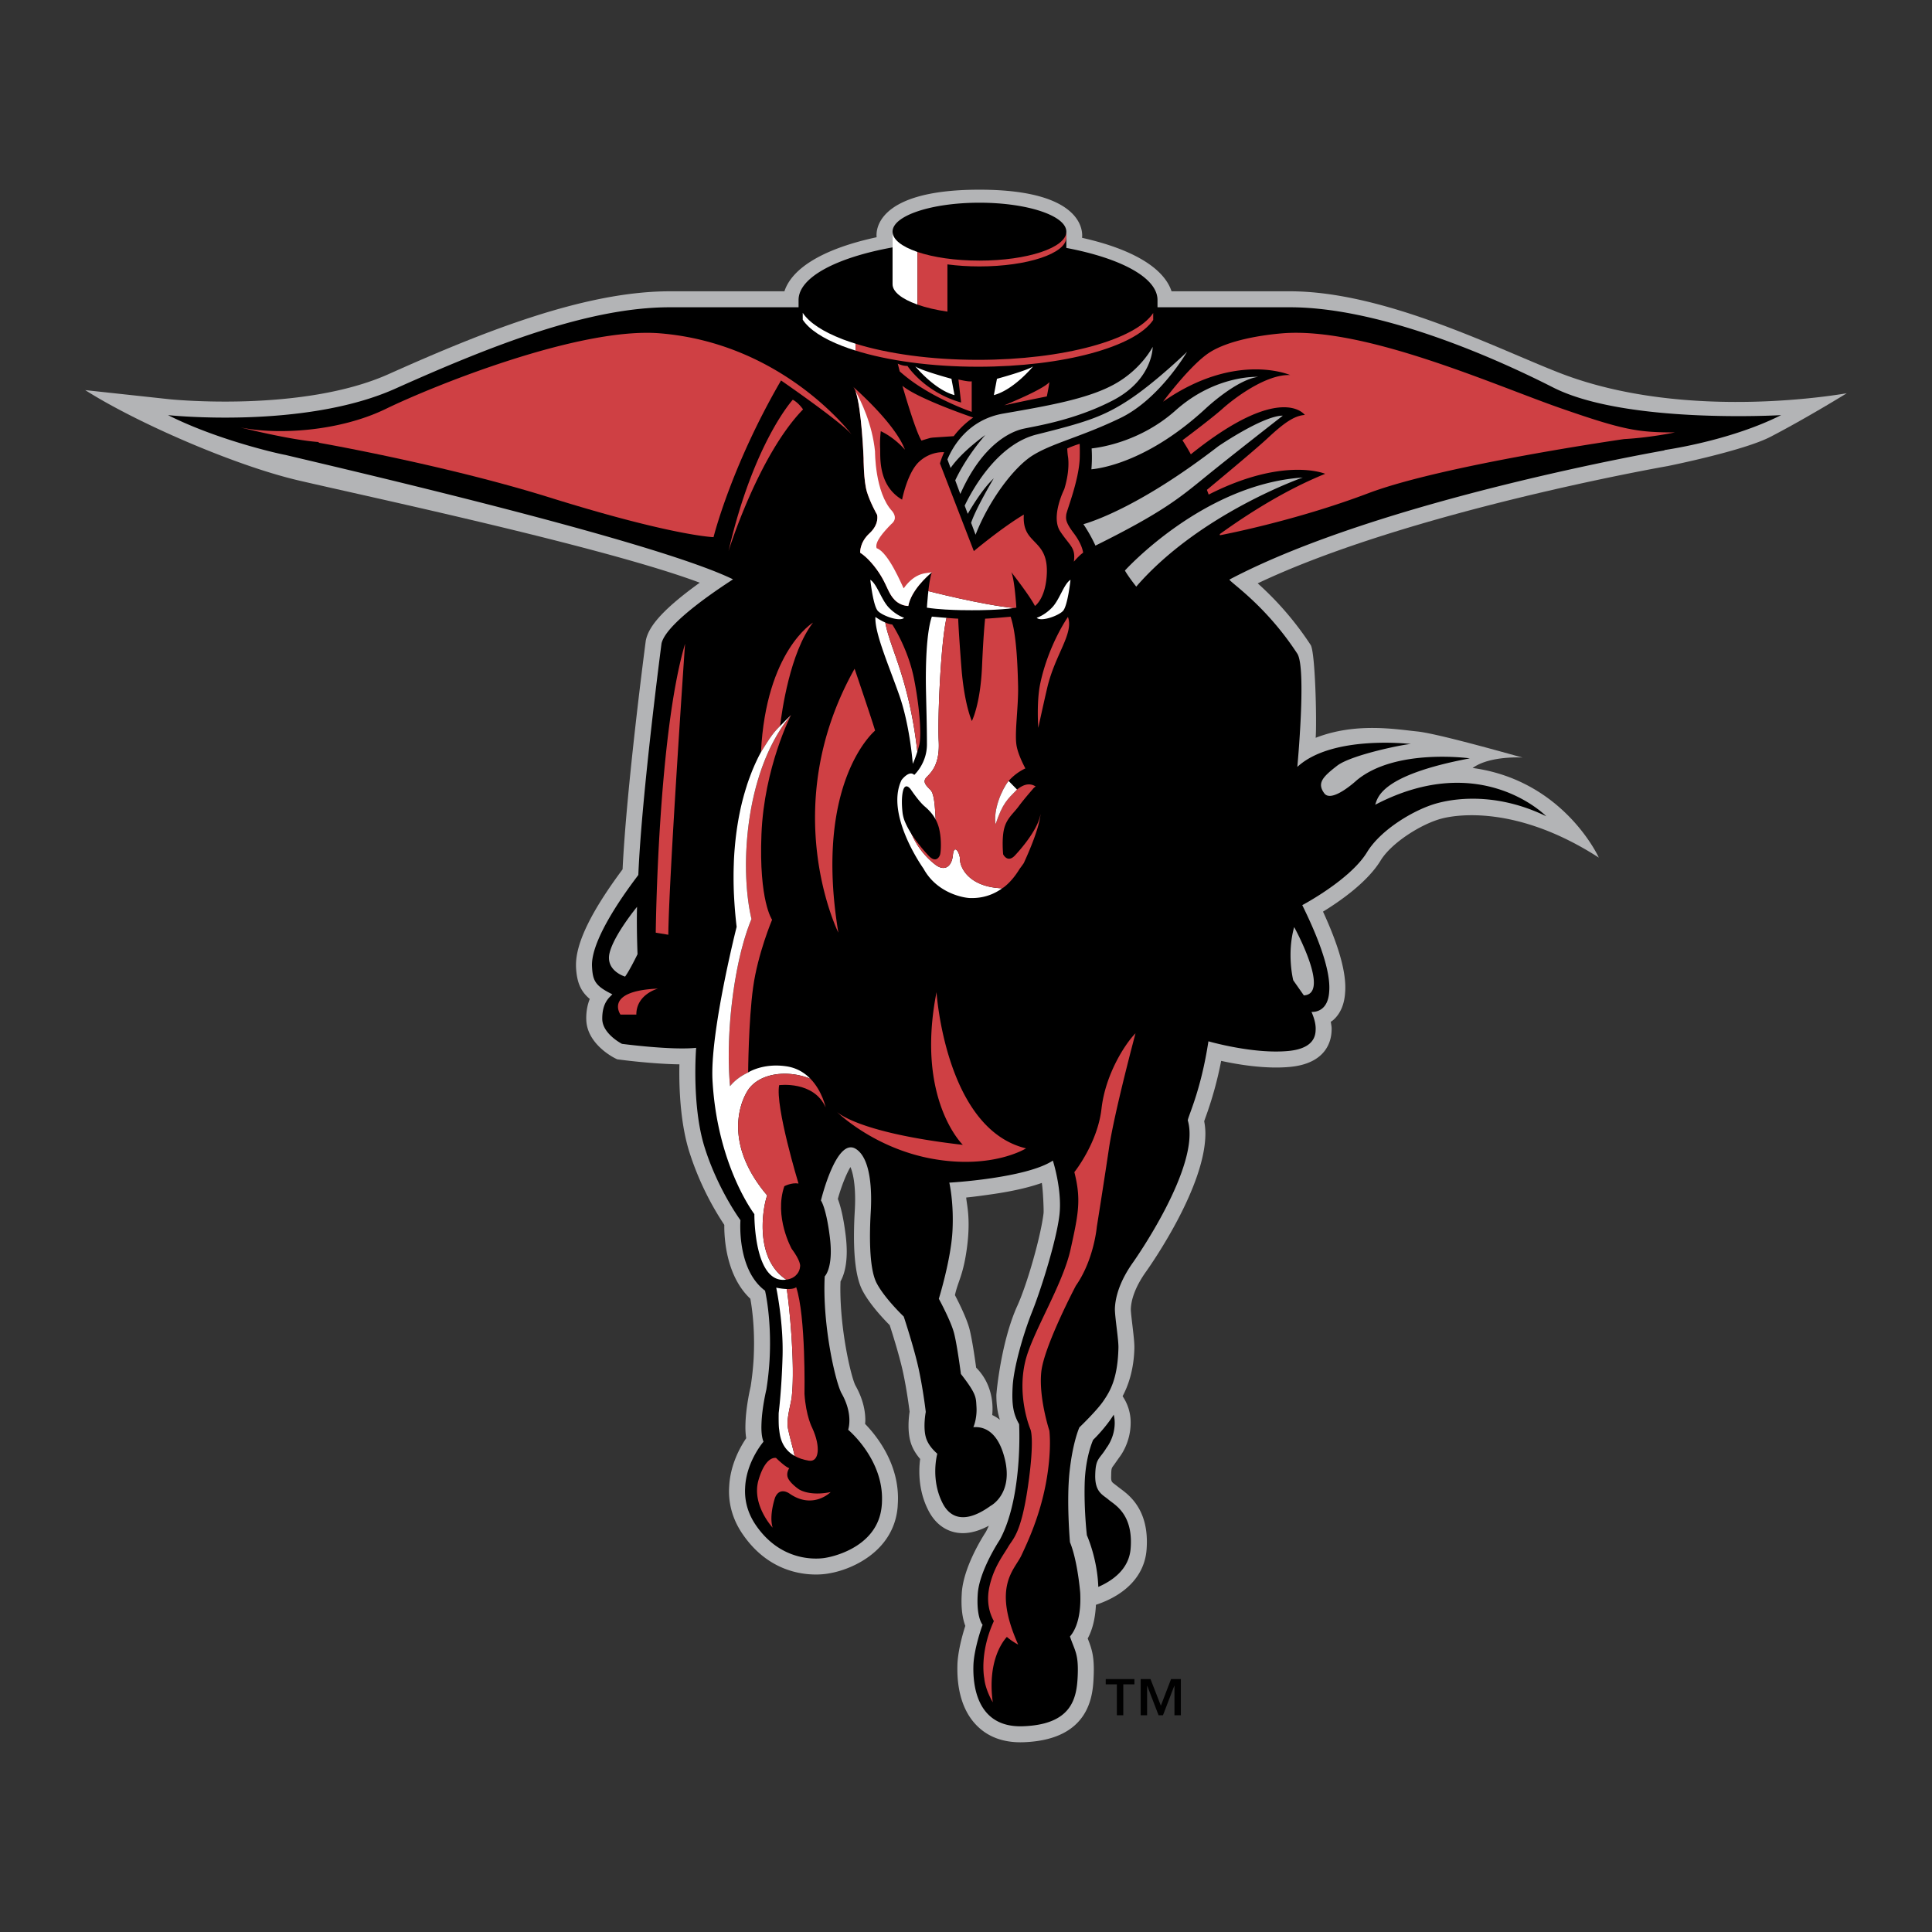
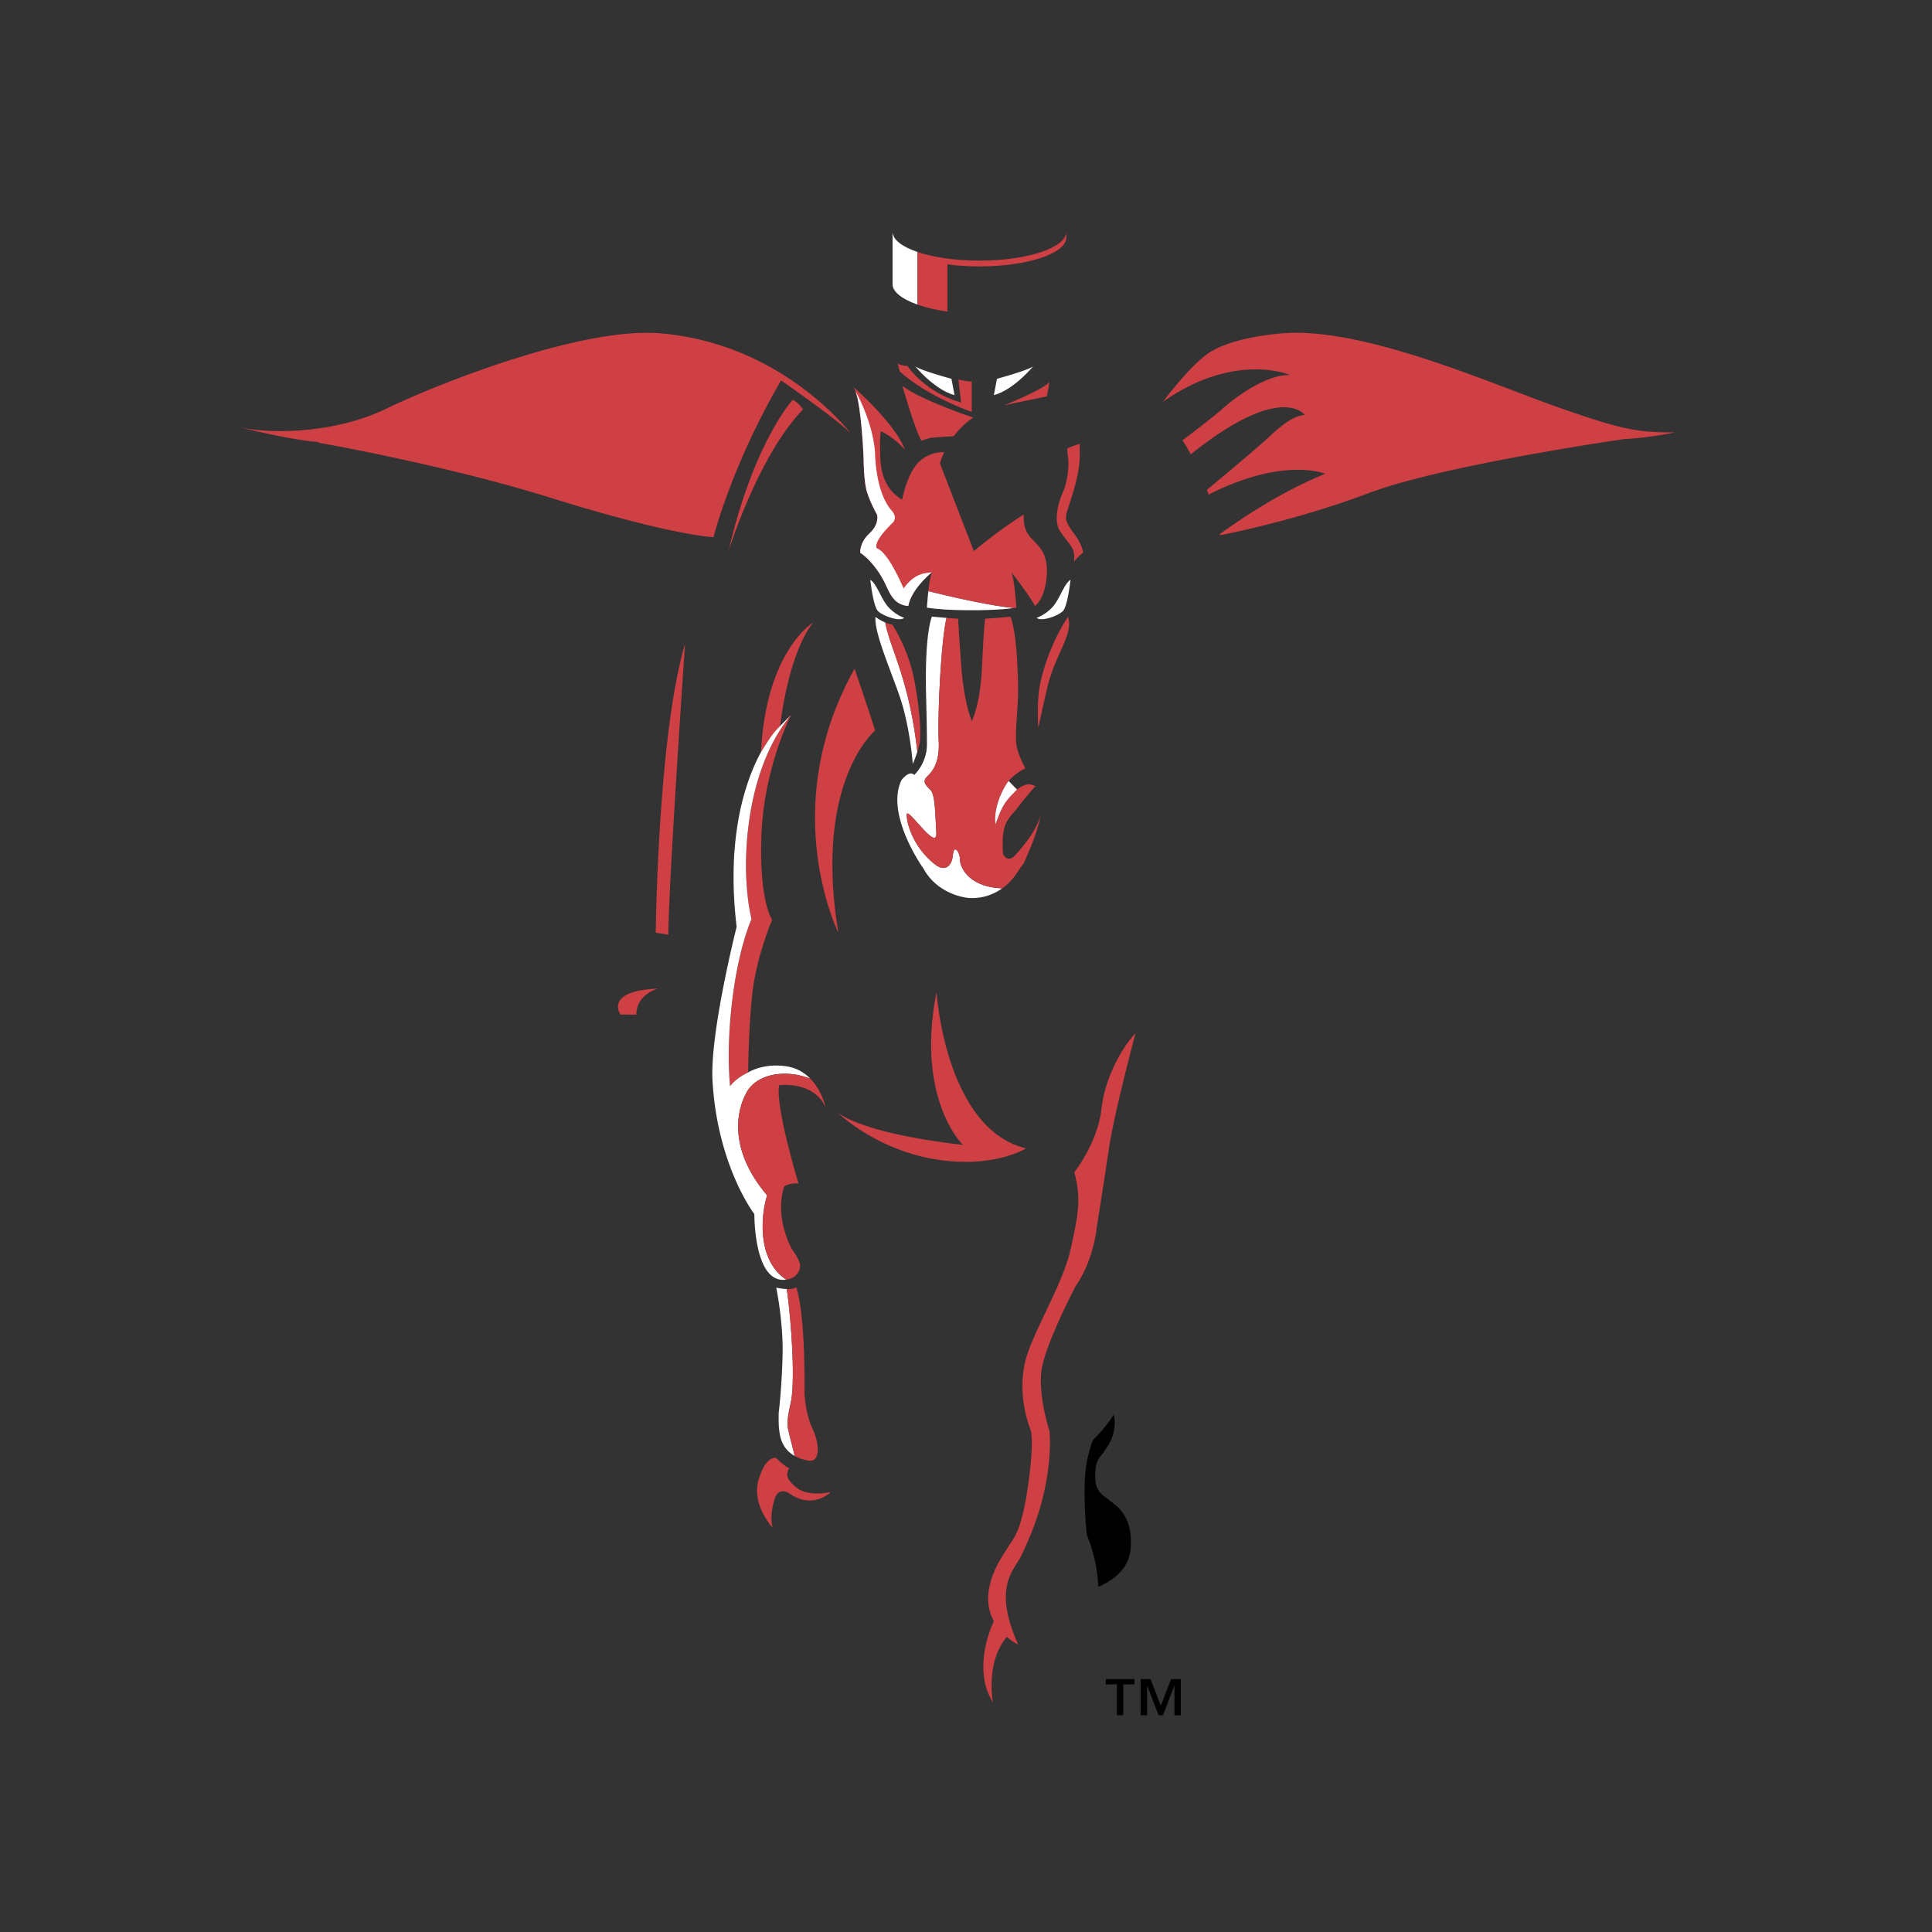
<svg xmlns="http://www.w3.org/2000/svg" width="2500" height="2500" viewBox="0 0 192.756 192.756">
  <rect x="0" y="0" width="192.756" height="192.756" fill="#333333" stroke="none" />
  <g fill-rule="evenodd" clip-rule="evenodd">
    <path fill="#fff" fill-opacity="0" d="M0 0h192.756v192.756H0V0z" />
-     <path d="M155.664 37.23c-6.275-2.428-17.482-8.167-26.967-8.167h-11.811c-.773-2.338-3.91-4.211-8.93-5.336.014-.112.746-4.801-10.244-4.801-10.994 0-10.256 4.653-10.248 4.743-5.183 1.114-8.417 3.01-9.202 5.394H66.819c-8.449 0-18.465 3.969-28.031 8.256-8.61 3.862-21.725 2.528-21.857 2.515l-8.428-.912c5.076 3.229 14.843 7.496 21.223 8.997 6.381 1.5 30.478 6.614 40.089 10.217-4.237 3.043-5.116 4.627-5.365 5.685l-.018.077-.01.08c-.08.604-1.915 14.608-2.306 22.754-3.12 4.198-4.649 7.322-4.649 9.532 0 .082.001.161.003.24.078 1.475.445 2.39 1.372 3.161-.202.501-.353 1.136-.353 1.945 0 .024.004.051.004.076.024 2.372 2.546 3.73 2.832 3.875l.244.125.272.035c.167.025 3.339.436 5.946.468-.006.257-.011.524-.011.822 0 2.157.173 5.274.992 7.896a29.109 29.109 0 0 0 3.499 7.303c-.004.051-.004.079-.004.136 0 1.532.295 5.068 2.599 7.229.133.726.369 2.314.369 4.438 0 .484-.014.992-.039 1.523a28.953 28.953 0 0 1-.303 2.811c-.091.385-.454 2.041-.51 3.579-.006.162-.01.323-.01.476 0 .398.027.76.079 1.089-.635.937-1.596 2.686-1.697 4.815a7.085 7.085 0 0 0-.017.483c0 1.518.458 2.967 1.372 4.291 3.367 4.899 8.28 3.964 8.615 3.895 2.238-.364 6.444-2.18 6.834-6.596l.029-.513c.005-.131.009-.257.009-.383 0-3.577-2.146-6.249-3.282-7.419.008-.121.023-.229.023-.365 0-.909-.217-2.101-.983-3.463-.407-.764-1.509-5.313-1.509-9.661 0-.243.009-.484.016-.728.317-.569.621-1.503.621-2.981 0-.465-.03-.983-.099-1.56-.226-1.871-.524-3.005-.789-3.688.353-1.269.852-2.511 1.258-3.182.246.562.467 1.612.467 3.23 0 .365-.013.762-.037 1.186a42.951 42.951 0 0 0-.077 2.487c0 2.495.277 4.3.827 5.376.714 1.393 2.119 2.877 2.738 3.498.279.855 1 3.153 1.344 4.767.351 1.655.571 3.312.641 3.864a9.35 9.35 0 0 0-.108 1.402c0 .5.046 1.05.184 1.555.204.758.618 1.341.976 1.76a9.434 9.434 0 0 0-.082 1.229c0 1.115.19 2.528.91 3.92.745 1.448 1.807 1.971 2.567 2.151 1.047.253 2.208.029 3.456-.64a8.439 8.439 0 0 1-.297.62c-.373.571-2.26 3.571-2.404 6.138l-.004.091a12.59 12.59 0 0 0-.021.681c0 1.118.171 1.905.38 2.463-.31.958-.745 2.578-.788 3.88-.001.134-.005.275-.005.423 0 1.784.37 4.083 1.965 5.67 1.154 1.153 2.717 1.703 4.643 1.635 6.711-.241 6.912-4.808 6.988-6.525.012-.268.018-.511.018-.735 0-1.449-.234-2.134-.592-3.049 0 0-.016-.039-.016-.044.486-.895.756-2.035.82-3.358 3.02-1.004 4.842-2.948 5.049-5.472.023-.285.033-.56.033-.818 0-3.334-1.801-4.675-2.604-5.272l-.164-.124-.408-.318c-.324-.239-.389-.287-.389-.73 0-.05.002-.104.004-.167.014-.708.029-.729.266-1.036l.523-.745c.15-.19 1.104-1.446 1.152-3.333l.002-.135a4.646 4.646 0 0 0-.805-2.661c.539-1.003 1.119-2.581 1.176-4.771v-.137c0-.471-.074-1.132-.189-2.114-.07-.582-.166-1.368-.166-1.669 0-.01 0-.021.002-.031.029-.751.324-2.038 1.531-3.725.664-.942 5.908-8.505 5.908-13.771a6.65 6.65 0 0 0-.121-1.217l.113-.323a36.9 36.9 0 0 0 1.58-5.698c1.738.38 4.496.836 6.912.596 3.594-.359 4.066-2.599 4.104-3.567a4.77 4.77 0 0 0 .008-.242c0-.222-.053-.455-.088-.687.082-.057.158-.097.236-.164.721-.634 1.121-1.561 1.195-2.753.016-.162.02-.331.02-.505 0-1.827-.732-4.327-2.225-7.568 1.67-1.021 4.428-2.929 5.748-5.099 1.088-1.785 4.051-3.631 6.031-4.17 1.414-.387 7.492-1.439 15.738 3.879 0 0-3.473-7.704-12.59-8.943 1.74-1.256 4.994-1.039 4.994-1.039-.193-.027-8.354-2.388-10.521-2.604-2.16-.218-6.121-.925-10.131.633.119-1.715-.045-8.56-.5-9.261a31.114 31.114 0 0 0-5.285-6.149c15.102-7.17 40.609-11.65 40.877-11.696 0 0 7.584-1.517 10.297-2.931 3.615-1.877 7.594-4.337 7.594-4.337-.147.008-15.837 2.929-28.585-2.007zm-51.547 83.8c-.271 2.303-1.625 7.063-2.619 9.252-1.605 3.528-2.09 8.625-2.09 8.926 0 .973.121 1.735.35 2.444a3.803 3.803 0 0 0-.766-.475c.016-.172.367-2.765-1.602-4.725-.117-.871-.397-2.815-.662-3.849-.282-1.08-1.065-2.647-1.453-3.387.308-1.426.846-1.987 1.215-4.858.363-2.871-.053-4.216-.091-4.881.687-.067 1.564-.18 2.724-.351 2.002-.293 3.57-.665 4.818-1.104.12.658.207 2.738.176 3.008z" fill="#b3b4b6" />
-     <path d="M166.043 44.905c.836-.122 6.846-1.058 11.658-3.487 0 0-15.52.914-22.758-2.766-7.242-3.68-17.881-7.995-26.246-7.995h-13.213v-.726c0-2.229-3.666-4.169-9.096-5.196v-1.62c0-1.596-3.883-2.89-8.672-2.89-4.787 0-8.666 1.294-8.666 2.89v1.567c-5.585 1.012-9.377 2.985-9.377 5.249v.726H66.82c-8.026 0-17.573 3.723-27.379 8.119-9.118 4.087-22.676 2.642-22.676 2.642 4.918 2.481 11.068 3.864 11.7 3.968 6.008 1.436 36.69 8.533 44.668 12.413-.5.346-6.61 4.189-7.131 6.388 0 0-1.975 15.015-2.316 23.104-.1.184-4.781 6.03-4.621 9.132.072 1.416.3 1.931 2.028 2.779-.217.265-1.026.761-1.005 2.467.016 1.48 1.965 2.476 1.965 2.476s4.948.657 7.403.397c0 0-.469 5.713.835 9.896 1.329 4.248 3.586 7.302 3.586 7.302s-.398 4.913 2.451 7.029c0 0 .674 2.785.455 6.855a30.079 30.079 0 0 1-.322 3.007s-.429 1.779-.485 3.353c-.033.716.009 1.392.199 1.854-.217.257-1.716 2.138-1.831 4.547-.075 1.177.177 2.486 1.079 3.798 2.845 4.138 6.984 3.232 6.984 3.232s5.173-.775 5.561-5.176c.015-.14.024-.281.026-.42.177-4.084-3.146-6.978-3.371-7.168.02-.098.519-1.543-.657-3.633-.584-1.032-1.929-6.735-1.685-11.674 0 0 .881-.825.52-3.846-.366-3.022-.897-3.724-.897-3.724s1.536-6.364 3.479-5.149c1.546.967 1.607 4.327 1.49 6.322-.117 1.988-.2 5.526.577 7.044.78 1.521 2.717 3.364 2.717 3.364s1.054 3.178 1.505 5.295c.451 2.115.692 4.221.692 4.221-.03.138-.269 1.523.004 2.513.249.922 1.058 1.559 1.146 1.661-.059.206-.657 2.618.534 4.938.37.715 1.554 2.586 4.787.256 0 0 2.25-1.159 1.428-4.624-.82-3.462-2.756-3.226-3.158-3.232.094-.151.377-1.005.32-1.985-.061-.98.039-1.266-1.557-3.318 0 0-.366-2.861-.683-4.076-.314-1.217-1.518-3.425-1.518-3.425s1.204-3.878 1.36-6.746c.155-2.866-.315-4.843-.315-4.843-.112.019 7.675-.429 10.332-2.197 0 0 .947 2.938.656 5.424-.291 2.487-1.781 7.283-2.723 9.653-.943 2.369-1.85 5.646-1.945 7.466-.1 1.819.061 2.731.646 3.755 0 0 .074 1.369-.031 3.267-.143 2.501-.592 5.879-1.902 8.277 0 0-2.07 3.108-2.197 5.436-.002.023-.002.049-.006.074v.022c-.115 2.062.379 2.804.494 2.946-.146.348-.867 2.502-.918 4.034-.049 1.532.094 6.26 4.949 6.082 4.859-.172 5.355-2.769 5.455-5.003.098-2.232-.279-2.495-.773-3.953.15-.183 1.18-1.27 1.023-4.368 0 0-.25-3.164-1.021-5.037 0 0-.365-4.114-.035-7.09.33-2.977.975-4.366.975-4.366s1.734-1.66 2.395-2.636c.666-.972 1.424-2.218 1.5-5.288.027-.804-.371-3.153-.352-3.949.043-1.036.412-2.631 1.828-4.615 0 0 6.807-9.601 5.441-14.148.107-.59 1.324-3.048 2.062-7.884 0 0 4.518 1.311 8.025.96 1.117-.113 2.625-.514 2.67-2.048.037-.487-.082-1.092-.412-1.847.268.018 1.646.007 1.766-2.026.123-1.476-.441-4.069-2.686-8.624 0 0 4.785-2.526 6.461-5.281 1.393-2.292 4.779-4.282 6.971-4.88 2.357-.644 6.379-.908 10.908 1.293 0 0-6.482-6.675-17.066-1.146.256-.689.48-2.938 9.443-4.631 0 0-7.41-1.042-11.291 2.193 0 0-2.488 2.31-3.232 1.293-.746-1.02-.152-1.637 1.287-2.752 1.441-1.111 6.914-2.188 7.379-2.164 0 0-7.861-.947-11.354 2.285 0 0 .93-9.869 0-11.298-3.164-4.85-6.707-7.109-6.773-7.394 15.098-7.982 43.428-12.892 43.428-12.892l-.046-.028zM62.364 97.435s-1.993-.574-1.541-2.383c.455-1.813 2.735-4.577 2.735-4.577s-.064 1.728.049 4.723c0 0-.789 1.631-1.243 2.237zm66.755-4.941s3.682 6.669.967 6.817l-1.059-1.509c0 .001-.666-2.594.092-5.308zm-3.592-54.895c-2.17.282-5.186 3.113-5.186 3.113-5.689 5.271-10.363 6.009-11.453 6.111a13.98 13.98 0 0 0 .025-2.083c1.029-.113 4.947-.733 8.385-3.801 3.999-3.571 8.229-3.34 8.229-3.34zM95.305 47.925c.318-.689 1.245-2.494 2.998-4.521 0 0-2.308 1.613-3.46 3.285l-.318-.851c.493-1.191 2.004-3.952 5.567-4.575 4.574-.792 8.551-1.489 11.182-2.979 2.637-1.492 3.73-3.678 3.73-3.678s.051 3.229-3.928 5.318c-3.977 2.085-8.1 2.632-9.098 2.883-.971.242-3.898 1.345-6.167 6.479l-.506-1.361zm7.72-2.485c-1.855 1.161-4.334 4.432-5.693 7.911l-.444-1.19c.497-1.494 2.26-4.434 2.26-4.434-1.086 1.01-2.171 2.802-2.595 3.54l-.306-.818c.735-1.536 3.219-6.107 7.174-7.097 4.771-1.192 6.611-1.74 9.248-3.48 2.633-1.738 5.764-4.773 5.764-4.773s-2.734 4.724-6.662 6.612c-3.925 1.892-6.759 2.489-8.746 3.729zm6.268 8.996a14.971 14.971 0 0 0-1.201-2.137c1.051-.3 5.838-1.895 13.457-7.775 0 0 4.459-3.055 6.439-3.055 0 0-5.197 4.048-7.742 6.123-2.517 2.05-4.262 3.53-10.953 6.844zm4.072 4.09s-.754-.942-1.133-1.601c0 0 7.787-8.619 17.748-9.282 0 .001-10.291 3.586-16.615 10.883z" />
    <path d="M110.607 149.627c-.561-.491-1.373-.728-1.336-2.452.035-1.725.414-1.547 1.131-2.734 0 0 .775-.946.812-2.386a3.456 3.456 0 0 0-.098-.913c-.566.921-1.461 1.941-2.053 2.513 0 0-.768 1.654-.844 4.335-.074 2.683.219 5.182.219 5.182s1.043 2.295 1.139 5.153c1.373-.595 3.059-1.735 3.225-3.815.286-3.487-1.634-4.396-2.195-4.883z" />
    <path d="M99.158 39.421l.309-1.629s3.072-.832 3.607-1.244c0 0-1.898 2.331-3.916 2.873zM95.231 39.421l-.305-1.629s-3.078-.832-3.609-1.244c0 0 1.9 2.331 3.914 2.873zM103.434 61.637s.752-.222 1.516-1.009c.77-.787 1.18-2.359 1.855-2.783 0 0-.281 2.629-.76 3.118-.477.489-2.191 1.098-2.611.674zM90.204 61.637s-.751-.222-1.517-1.009c-.763-.787-1.181-2.359-1.856-2.783 0 0 .28 2.629.762 3.118.479.489 2.187 1.098 2.611.674zM95.782 85.782c0-.709-.591-1.654-.709-.473s-.84 1.671-1.773.945c-2.127-1.655-2.836-4.019-2.836-4.965 0-.945 3.076 3.834 2.955 1.773-.118-2.009-.118-3.782-.591-4.255-.473-.473-.828-.828-.354-1.3.473-.473 1.3-1.3 1.182-3.546-.119-2.246.188-9.715.779-12.315a137.75 137.75 0 0 1-1.463-.127c-.587 1.687-.619 5.271-.593 7.002.031 1.731.103 3.868.101 5.757 0 1.889-1.264 3.036-1.264 3.036-.504-.508-1.265.504-1.265.504-1.683 3.456 2.191 8.85 2.191 8.85 1.343 2.464 4.042 2.933 4.712 2.933.462 0 1.775.013 3.136-.975-3.38-.125-4.208-2.135-4.208-2.844z" fill="#fff" />
    <path d="M101.316 85.289c-.777.898-1.232-.054-1.232-.054s-.156-1.539.1-2.564c.26-1.03.914-1.498 1.439-2.209.525-.715 1.387-1.695 1.387-1.695.129-.169.238-.254.328-.289-.275-.196-.828-.416-1.592.095-.096.064-.188.13-.279.2-.957.982-1.43 1.336-2.139 3.464-.236-1.419.592-3.428 1.303-4.319a5.152 5.152 0 0 1 1.67-1.253l.008.016c-.332-.628-.797-1.608-.904-2.401-.178-1.273.211-3.798.17-5.814-.045-2.018-.158-5.251-.746-6.937 0 0-2.121.194-2.543.194 0 0-.158 1.322-.309 4.773-.164 3.809-1.014 5.44-1.014 5.44s-.754-1.609-1.046-5.371c-.29-3.761-.319-4.843-.319-4.843-.175 0-.66-.036-1.165-.076-.591 2.6-.897 10.069-.779 12.315.118 2.246-.709 3.073-1.182 3.546-.473.473-.119.828.354 1.3.473.473.473 2.246.591 4.255.122 2.061-2.955-2.719-2.955-1.773s.709 3.31 2.836 4.965c.934.726 1.655.236 1.773-.945s.709-.237.709.473c0 .709.828 2.719 4.206 2.845.137-.078.186-.12.186-.12.545-.424 1.07-1.017 1.568-1.838 0 0 .158-.2.4-.551.584-1.266 1.449-3.31 1.652-4.699l.029-.249c-.235 1.742-2.505 4.119-2.505 4.119z" fill="#cf4044" />
    <path d="M99.328 82.236c.709-2.128 1.182-2.482 2.139-3.464l-.836-.855c-.711.891-1.539 2.9-1.303 4.319z" fill="#fff" />
-     <path d="M90.053 81.128c-.205-1.747.102-2.416.102-2.416s.075-.225.248-.254l.004-.019c0 .004.003.009.005.017.112-.015.263.051.46.309 0 0 .784 1.179 1.389 1.695.605.512 1.18 1.18 1.436 2.209.013.052.021.106.033.159.161.748.162 1.577.12 2.058-.002.016-.005.028-.005.046a2.384 2.384 0 0 1-.043.302c-.073.279-.456.952-1.234.054l-.017-.018a.53.53 0 0 0-.035-.039l-.022-.024c-.018-.019-.035-.04-.062-.066-.009-.009-.015-.02-.024-.03a1.09 1.09 0 0 1-.088-.097l-.019-.022a16.209 16.209 0 0 1-.598-.716l-.003-.005-.179-.229c-.001-.003-.001-.005-.004-.009a11.325 11.325 0 0 1-.88-1.331c-.007-.017-.018-.029-.025-.047a5.024 5.024 0 0 1-.16-.309 4.817 4.817 0 0 1-.117-.253h-.001a3.504 3.504 0 0 1-.281-.965z" />
    <path d="M96.948 38.042c-.274.077-1.325-.181-1.325-.181l.267 2.299a10.38 10.38 0 0 1-3.759-1.962c-.004-.002-.005-.005-.007-.009a8.03 8.03 0 0 1-.396-.341c-.104-.097-.2-.19-.291-.278a.468.468 0 0 0-.031-.032c-.085-.088-.17-.173-.242-.253-.009-.009-.019-.02-.027-.026-.072-.083-.139-.155-.197-.225a.092.092 0 0 0-.022-.022c-.056-.071-.109-.133-.153-.191-.005-.004-.009-.01-.014-.016-.042-.057-.082-.105-.111-.147l-.007-.012a.848.848 0 0 1-.067-.094c-.003 0-.003-.004-.004-.006-.014-.02-.021-.033-.021-.033-.544 0-.972-.234-.972-.234l.195.775a16.31 16.31 0 0 0 2.321 1.712c2.431 1.504 4.863 2.324 4.863 2.324v-3.048zM93.068 43.658c.889-.061 1.566-.104 2.089-.142a8.509 8.509 0 0 1 1.836-1.784c.063-.042.102-.071.102-.071-1.116-.386-3.322-1.185-5.06-2.01l-.049-.022a.498.498 0 0 1-.057-.027c-.786-.377-1.469-.761-1.895-1.11 0 0 1.282 4.497 1.902 5.467 0 0 .369-.125.9-.271l.232-.03zM87.306 72.895S81.15 77.96 83.642 93.05c0 0-6.187-12.412 1.621-26.328 0 0 1.894 5.571 2.043 6.173zM65.424 93.052s.205-19.65 2.922-28.815c0 0-1.619 23.507-1.668 29.023l-1.254-.208zM61.905 101.225s-1.69-2.363 3.74-2.592c0 0-2.158.556-2.158 2.592h-1.582zM83.456 110.895s1.925 2.101 12.607 3.328c0 0-4.728-4.553-2.626-15.234 0 0 .877 13.657 8.932 15.583 0 0-3.328 2.102-9.28 1.053-5.956-1.054-9.633-4.73-9.633-4.73zM109.896 110.62c-.389 3.439-2.707 6.323-2.707 6.323.691 2.726.416 4.132-.381 7.718-.797 3.584-3.832 8.313-4.514 11.155-.863 3.586.518 6.806.518 6.806s.438.916-.254 5.676c-.691 4.758-1.5 5.211-1.973 6.031s-1.457 2.033-1.881 4.031c-.291 1.391-.023 2.511.453 3.38-1.479 3.245-.955 5.713-.955 5.713.115 1.183.848 2.384.848 2.384-.555-4.082.99-6.071 1.406-6.521a5.949 5.949 0 0 0 1.129.765c-2.611-5.824-.369-7.436.311-8.878.678-1.441 1.838-3.94 2.453-7.205.611-3.264.346-5.26.346-5.26s-1.076-3.288-.807-5.859c.268-2.572 3.453-8.609 3.453-8.609 1.803-2.57 2.086-5.854 2.086-5.854s.68-4.243 1.215-7.851c.537-3.606 2.648-11.474 2.648-11.474-1.042 1.052-3.005 4.086-3.394 7.529zM106.549 61.554s-1.926 2.732-2.758 6.618c-.395 1.844-.201 4.445-.201 4.445s.469-2.185.893-4.001c.792-3.357 2.66-5.376 2.066-7.062zM65.858 33.257c-8.044-.667-22.703 5.271-27.368 7.539-4.664 2.268-10.854 2.613-14.512 1.846 0 0 5.03 1.274 7.87 1.464-.066.038-.101.056-.101.056s12.651 2.211 23.112 5.479c12.305 3.839 16.331 3.951 16.331 3.951s1.745-7.047 6.735-15.633c0 0 5.975 4.115 7.056 5.404-.831-1.065-7.512-9.148-19.123-10.106z" fill="#cf4044" />
    <path fill="#fff" d="M84.98 43.361l.008.01-.008-.01zM84.988 43.371c.032.038.056.077.081.107l-.081-.107z" />
    <path d="M79.095 39.883s-3.9 4.244-6.407 15.088c0 0 2.955-9.519 7.433-14.125 0-.001-.448-.672-1.026-.963zM155.693 40.722c-6.693-2.332-19.58-8.141-27.768-7.465-2.041.169-5.322.678-7.24 1.904-1.918 1.229-4.646 4.914-4.646 4.914 7.234-5.047 12.682-2.656 12.682-2.656-2.393-.095-5.553 2.288-6.74 3.35-.881.791-2.986 2.393-4.008 3.158.299.461.58.928.838 1.4 9.051-7.273 11.371-3.925 11.371-3.925-1.062.066-2.115.826-3.721 2.325-1.012.945-3.984 3.433-6.049 5.146.062.161.121.317.176.473 7.516-3.825 11.629-2.074 11.629-2.074-3.812 1.542-7.488 3.832-10.521 6.017.012.073.021.112.021.112s7.377-1.381 14.791-4.188c7.412-2.809 25.531-5.406 25.531-5.406 2.666-.148 5.072-.666 5.072-.666-3.691.001-5.097-.217-11.418-2.419zM104.441 39.551c.158-.728.258-1.425.258-1.425-.535.582-2.641 1.541-4.502 2.312 1.225-.272 2.727-.582 4.244-.887zM106.377 51.356c.035-.393 1.266-3.396 1.348-5.646a22.6 22.6 0 0 0-.006-1.427c-.318.092-.74.238-1.238.463a7.1 7.1 0 0 0 .068.794s.252 1.268-.369 3.268c0 0-1.375 2.73-.406 4.202.969 1.471 1.566 1.605 1.365 3.023v.002c.338-.384.682-.735.924-.888 0 0-.057-.787-.926-1.938-.871-1.147-.793-1.458-.76-1.853zM77.089 152.417s-2.139-2.286-1.408-4.767c.729-2.479 1.749-2.188 1.749-2.188s.875.874 1.314 1.022c0 0-.381.524-.088 1.061.291.533 1.035 1.032 1.035 1.032s.998.727 3.185.289c0 0-1.747 1.769-4.085.164 0 0-.971-.748-1.457.371-.001 0-.631 1.798-.245 3.016z" fill="#cf4044" />
    <path d="M115.82 170.176l1.016-2.651h.98v3.605h-.639v-2.931h-.02l-1.127 2.931h-.439l-1.127-2.931h-.018v2.931h-.639v-3.605h.98l1.033 2.651zm-2.64-2.127h-1.109v3.081h-.641v-3.081h-1.111v-.524h2.861v.524z" />
    <path d="M92.607 59.146h-.002l-.018.146c-.072.726-.109 1.335-.109 1.335 1.135.179 2.606.23 3.368.246.696.018 1.685.007 1.685.007s2.068 0 3.65-.22c-3.152-.293-8.559-1.686-8.559-1.686l-.015.172z" fill="#fff" />
    <path d="M103.197 54.027c-.529-.559-1.154-1.127-1.049-2.687-2.205 1.312-4.988 3.644-4.988 3.644l-3.381-8.748c.115-.399.262-.77.422-1.119-.244-.016-1.414-.037-2.479.93-1.198 1.083-1.72 3.803-1.72 3.803-2.445-1.434-2.146-4.334-2.191-5.142-.046-.81.065-1.69.065-1.69 1.431.675 2.409 1.849 2.409 1.849-1.009-2.696-5.222-6.32-5.222-6.32.108.076.207.251.296.497a14.197 14.197 0 0 1-.002 0c.608 1.674.8 6.666.8 6.666s0 2.276.336 3.37c.335 1.096 1.011 2.276 1.011 2.276s.257.924-.758 1.855c-1.011.93-.926 1.938-.926 1.938.673.421 1.514 1.367 2.106 2.361.593.993.747 1.756 1.349 2.359s1.345.588 1.345.588c.282-1.537 1.877-2.969 2.363-3.372-.156.354-.276 1.144-.362 1.889 0 0 5.407 1.393 8.559 1.686.074-.013.148-.024.223-.034l-.002-.044c-.004-.043-.01-.106-.014-.193-.049-.686-.211-2.678-.488-3.305 0 0 1.852 2.361 2.357 3.372 0 0 .963-.627 1.16-2.836.201-2.207-.578-2.918-1.219-3.593z" fill="#cf4044" />
    <path d="M89.277 59.869c.602.603 1.345.588 1.345.588.282-1.537 1.877-2.969 2.363-3.372-.473.14-1.608-.085-2.826 1.615-.147-.239-1.497-3.592-2.698-4.008-.209-.609.664-1.591 1.467-2.41 0 0 .33-.232.352-.593.022-.361-.264-.687-.264-.687-1.74-1.864-1.715-5.96-1.715-5.96-.276-2.743-1.401-5.03-1.941-5.999.608 1.674.8 6.666.8 6.666s0 2.276.336 3.37c.335 1.096 1.011 2.276 1.011 2.276s.257.924-.758 1.855c-1.011.93-.926 1.938-.926 1.938.673.421 1.514 1.367 2.106 2.361.592.993.745 1.757 1.348 2.36zM91.461 25.112c-1.494-.517-2.41-1.222-2.41-1.998v5.247c0 .755.938 1.468 2.41 2l.065.024.011.004v-5.251c-.041-.013-.093-.029-.076-.026z" fill="#fff" />
    <path d="M97.717 26.002c-2.421 0-4.607-.329-6.18-.863v5.251c.849.3 1.87.542 2.988.7v-4.711c.99.13 2.066.202 3.192.202 4.789 0 8.672-1.293 8.672-2.892v-.574c0 1.595-3.883 2.887-8.672 2.887z" fill="#cf4044" />
-     <path d="M84.12 33.867c-.043-.018-.1-.039-.082-.032-1.917-.738-3.298-1.634-3.949-2.622v.687c.65.985 2.03 1.881 3.949 2.62.416.161.858.313 1.323.458v-.688c-.434-.133-.85-.274-1.241-.423z" fill="#fff" />
-     <path d="M97.584 35.901c-4.73 0-9.025-.612-12.223-1.61v.688c3.198.998 7.495 1.61 12.223 1.61 8.545 0 15.689-1.997 17.471-4.668v-.69c-1.78 2.673-8.92 4.67-17.471 4.67z" fill="#cf4044" />
    <path d="M87.34 61.554c-.084 1.6 1.302 4.745 2.376 7.797 1.077 3.052 1.352 6.858 1.352 6.858.188-.407.342-.852.454-1.213-.823-7.299-2.714-10.254-3.198-12.887a5.853 5.853 0 0 1-.984-.555z" fill="#fff" />
    <path d="M91.191 67.717c-.6-3.036-2.167-5.406-2.167-5.406a2.5 2.5 0 0 1-.7-.202c.483 2.633 2.375 5.588 3.198 12.887-.005-.017.002-.017 0-.001.13-.417.205-.727.205-.727.247-1.176-.056-4.126-.536-6.551z" fill="#cf4044" />
    <path d="M78.997 139.33c.354-3.191-.267-9.304-.503-10.723-.062 0-.128-.006-.2-.013h-.013c-.067-.006-.135-.012-.209-.021-.014 0-.027-.002-.044-.004a15.158 15.158 0 0 1-.278-.041c-.096-.014-.198-.036-.306-.057 0 0 .73 3.45.632 6.854-.097 3.404-.386 5.643-.386 5.643s-.026 1.248.046 1.649c.057.325.074 1.81 1.544 2.639-.118-.591-.402-1.552-.639-2.616s.256-2.415.356-3.31z" fill="#fff" />
    <path d="M81.042 142.475s-.632-1.167-.778-3.402c0 0 .146-7.736-.829-10.652 0 0-.186.214-.942.188.236 1.419.857 7.531.503 10.723-.1.895-.591 2.245-.355 3.31s.521 2.025.639 2.616c.373.21.836.38 1.421.474 1.028.168 1.193-1.403.341-3.257zM77.829 72.442c.166-1.395.98-7.347 3.287-10.325 0 0-4.684 2.799-5.196 12.927.831-1.319 1.186-1.91 1.918-2.61l-.009.008zM74.977 91.692c-1.773 4.256-2.611 11.594-2.139 16.677.473-.591 1.084-1.023 1.805-1.369 0 0 .033-5.145.497-8.499.464-3.352 1.892-6.738 1.892-6.738s-1.328-1.858-1.062-8.53 2.953-11.9 2.953-11.9c-4.655 5.584-5.128 15.395-3.946 20.359z" fill="#cf4044" />
    <path d="M76.541 119.266c-3.97-4.671-3.036-8.642-1.985-10.393 1.051-1.752 3.854-2.22 6.296-1.249-.579-.592-1.358-1.088-2.404-1.24-2.346-.346-3.805.616-3.805.616-.72.346-1.332.778-1.805 1.369-.473-5.083.366-12.421 2.139-16.677-1.182-4.965-.709-14.776 3.946-20.36l-.524.525c-.172.176-.369.376-.562.577-.732.7-1.087 1.292-1.918 2.61a15.04 15.04 0 0 0-.292.56c-.074.153-.149.314-.229.484-.013.027-.023.053-.037.08-.088.192-.174.395-.262.604-.014.032-.026.066-.041.097a31.67 31.67 0 0 0-.278.729c-.087.232-.171.474-.255.726-.008.03-.019.062-.025.092-.073.224-.145.46-.215.702-.021.07-.042.14-.062.213-.074.276-.151.557-.223.853 0 .003 0 .009-.002.013-.072.295-.139.605-.202.919-.018.083-.035.174-.052.258a29.96 29.96 0 0 0-.322 2.071c-.013.092-.022.188-.032.282-.034.302-.062.609-.089.924-.007.089-.016.175-.022.263-.028.388-.053.788-.065 1.197l-.009.273c-.011.341-.017.691-.017 1.049v.335c.004.439.013.888.032 1.352.004.065.006.137.011.202a43.937 43.937 0 0 0 .109 1.635c.042.496.092.999.154 1.515 0 0-2.673 10.543-2.407 15.323.473 8.512 4.177 13.338 4.177 13.338s-.068 7.021 3.181 6.536c-3.189-2.097-2.371-7.119-1.904-8.403z" fill="#fff" />
    <path d="M82.375 110.487s-.335-1.643-1.523-2.863c-2.442-.971-5.246-.503-6.296 1.249-1.051 1.751-1.985 5.722 1.985 10.393-.467 1.284-1.284 6.307 1.908 8.404 0 0 .01-.003.029-.005h.001c.14-.019.687-.097 1.041-.55 0 0 .033-.026.02-.021.153-.193.271-.441.291-.784 0 0 .073-.486-.85-1.725 0 0-1.772-3.179-.729-6.235 0 0 .718-.39 1.416-.267 0 0-2.343-7.7-1.931-9.816 0 0 3.456-.461 4.638 2.22z" fill="#cf4044" />
  </g>
</svg>